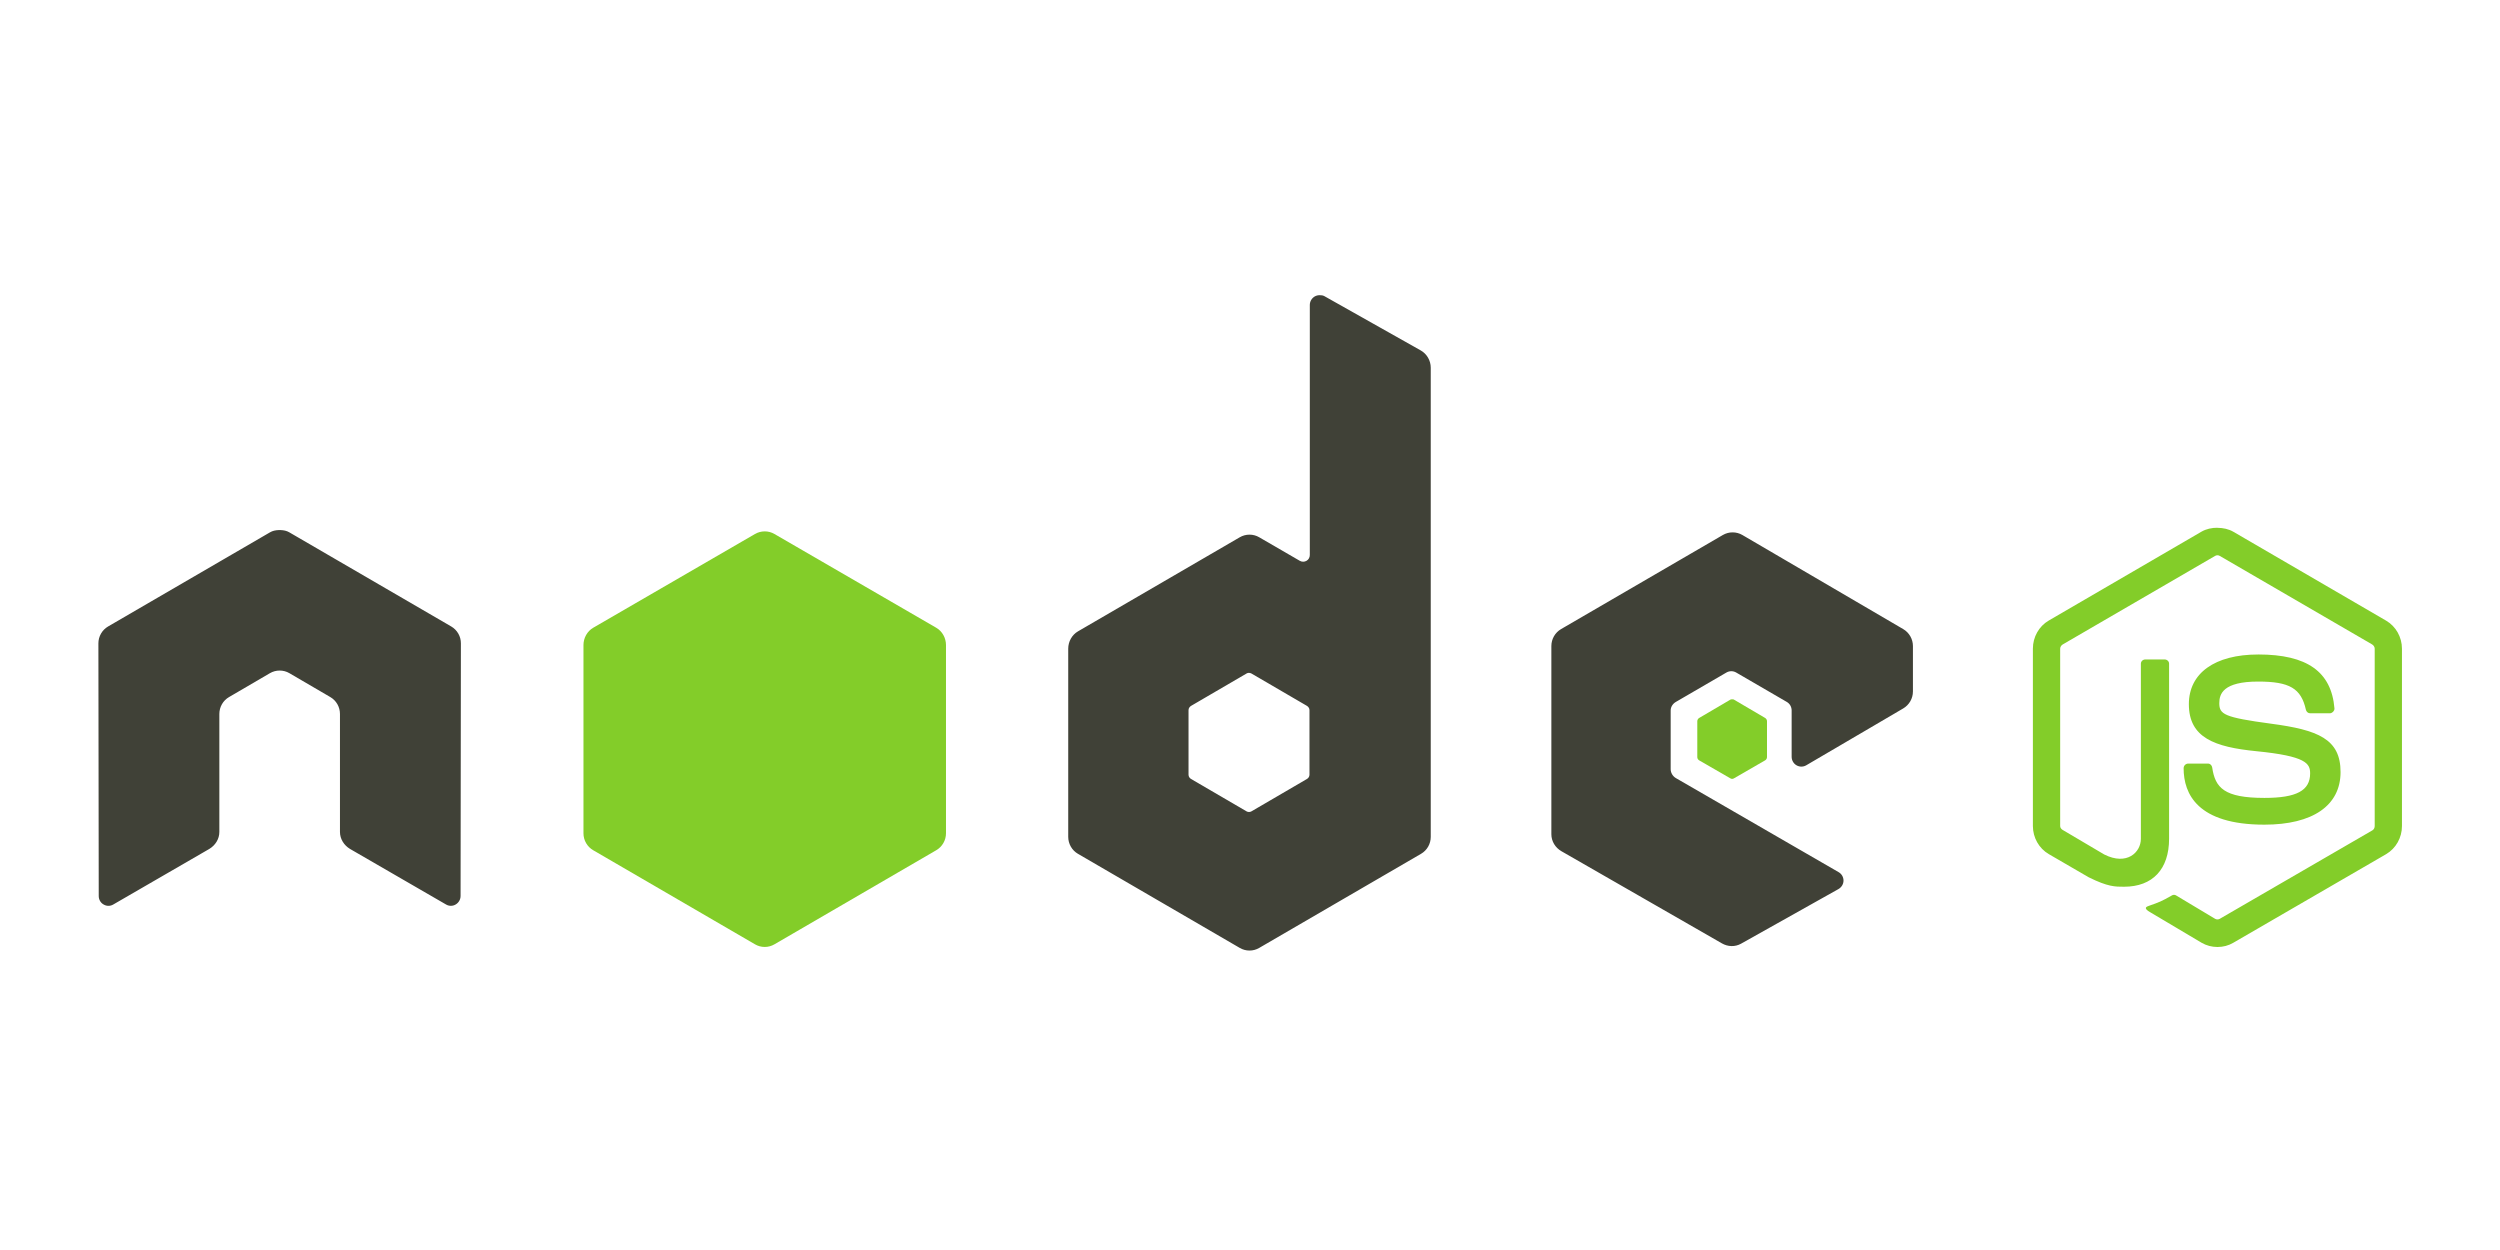
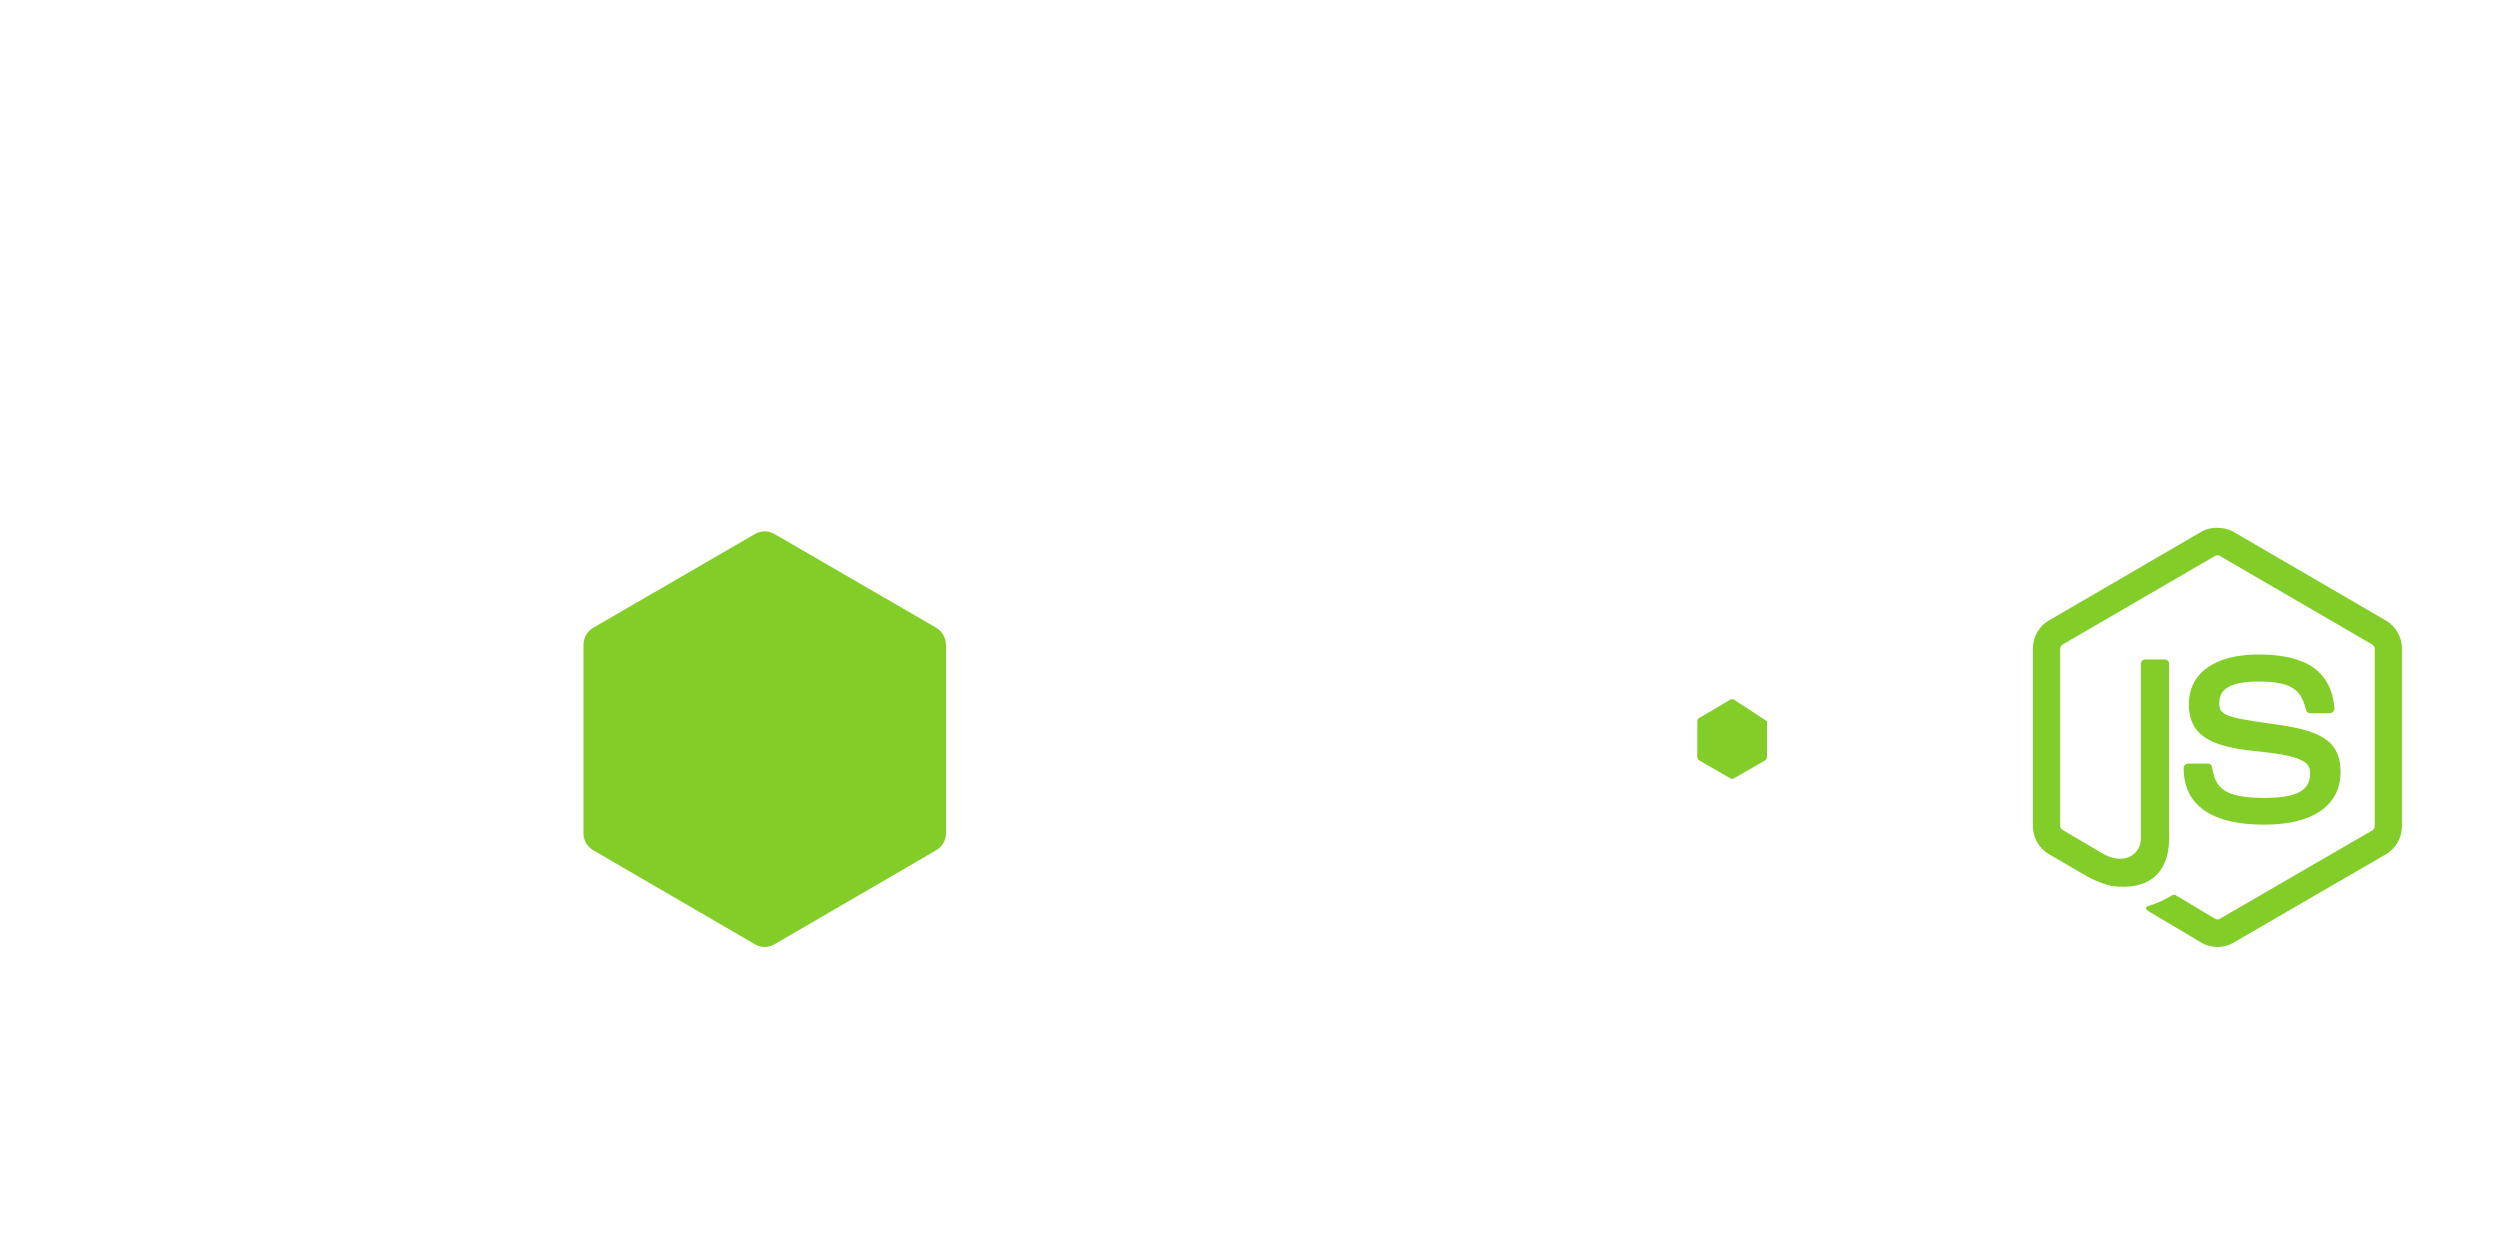
<svg xmlns="http://www.w3.org/2000/svg" width="134" height="67" viewBox="0 0 134 67" fill="none">
  <g id="nodejs-ar21 1">
    <g id="Group">
      <path id="Vector" d="M118.852 28.287C118.551 28.287 118.259 28.349 118 28.497L109.815 33.26C109.285 33.567 108.963 34.148 108.963 34.766V44.274C108.963 44.892 109.285 45.472 109.815 45.78L111.952 47.021C112.991 47.537 113.374 47.529 113.847 47.529C115.385 47.529 116.263 46.589 116.263 44.955V35.574C116.263 35.441 116.148 35.346 116.019 35.346H114.994C114.862 35.346 114.751 35.444 114.751 35.574V44.96C114.751 45.684 114.002 46.413 112.787 45.8L110.564 44.487C110.486 44.444 110.425 44.365 110.425 44.277V34.769C110.425 34.678 110.485 34.587 110.564 34.541L118.733 29.795C118.81 29.751 118.901 29.751 118.976 29.795L127.145 34.541C127.223 34.588 127.284 34.675 127.284 34.769V44.277C127.284 44.368 127.239 44.461 127.163 44.505L118.977 49.25C118.904 49.292 118.808 49.292 118.733 49.25L116.63 47.99C116.568 47.953 116.482 47.956 116.422 47.99C115.841 48.321 115.732 48.36 115.188 48.55C115.054 48.597 114.85 48.67 115.258 48.9L118.004 50.531C118.265 50.683 118.556 50.759 118.855 50.759C119.159 50.759 119.445 50.686 119.707 50.531L127.893 45.785C128.423 45.475 128.745 44.897 128.745 44.279V34.771C128.745 34.153 128.423 33.574 127.893 33.265L119.707 28.502C119.451 28.355 119.156 28.292 118.855 28.292L118.852 28.287ZM121.042 35.081C118.711 35.081 117.323 36.081 117.323 37.743C117.323 39.544 118.701 40.041 120.938 40.264C123.615 40.528 123.823 40.924 123.823 41.455C123.823 42.376 123.095 42.768 121.373 42.768C119.209 42.768 118.734 42.224 118.574 41.138C118.556 41.022 118.467 40.928 118.349 40.928H117.286C117.222 40.929 117.161 40.956 117.115 41.001C117.07 41.047 117.044 41.108 117.042 41.173C117.042 42.561 117.792 44.202 121.37 44.202C123.96 44.202 125.454 43.18 125.454 41.383C125.454 39.606 124.248 39.126 121.735 38.791C119.199 38.45 118.954 38.287 118.954 37.688C118.954 37.193 119.16 36.532 121.04 36.532C122.72 36.532 123.34 36.897 123.595 38.038C123.617 38.145 123.711 38.232 123.821 38.232H124.884C124.949 38.232 125.012 38.192 125.058 38.145C125.102 38.094 125.133 38.038 125.127 37.97C124.963 36.005 123.662 35.08 121.043 35.08L121.042 35.081Z" fill="#83CD29" />
-       <path id="Vector_2" d="M70.727 15.822C70.635 15.822 70.546 15.846 70.466 15.892C70.387 15.939 70.322 16.005 70.276 16.085C70.23 16.165 70.206 16.255 70.206 16.348V29.743C70.206 29.875 70.145 29.992 70.032 30.058C69.976 30.091 69.913 30.108 69.849 30.108C69.785 30.108 69.722 30.091 69.667 30.058L67.494 28.798C67.336 28.705 67.156 28.657 66.973 28.657C66.79 28.657 66.61 28.705 66.451 28.798L57.779 33.841C57.455 34.029 57.257 34.392 57.257 34.769V44.855C57.257 45.039 57.305 45.221 57.397 45.381C57.488 45.541 57.62 45.673 57.779 45.765L66.451 50.808C66.61 50.901 66.79 50.95 66.973 50.95C67.156 50.95 67.336 50.901 67.494 50.808L76.167 45.765C76.326 45.673 76.457 45.541 76.549 45.381C76.64 45.221 76.689 45.039 76.688 44.855V19.709C76.688 19.327 76.481 18.968 76.15 18.782L70.988 15.874C70.907 15.829 70.817 15.821 70.727 15.822ZM14.937 28.412C14.771 28.419 14.616 28.448 14.468 28.535L5.795 33.578C5.636 33.67 5.504 33.803 5.413 33.962C5.321 34.122 5.273 34.304 5.274 34.488L5.292 48.025C5.292 48.213 5.388 48.388 5.552 48.48C5.714 48.577 5.913 48.577 6.074 48.48L11.218 45.503C11.544 45.308 11.757 44.968 11.757 44.592V38.271C11.757 37.894 11.954 37.548 12.279 37.361L14.469 36.082C14.627 35.99 14.807 35.941 14.99 35.942C15.173 35.941 15.353 35.989 15.511 36.082L17.7 37.36C18.025 37.547 18.222 37.893 18.222 38.27V44.592C18.222 44.968 18.439 45.309 18.76 45.502L23.905 48.479C24.067 48.576 24.266 48.576 24.426 48.479C24.585 48.386 24.687 48.212 24.687 48.023L24.704 34.488C24.705 34.303 24.658 34.121 24.566 33.962C24.474 33.801 24.342 33.669 24.183 33.577L15.511 28.535C15.364 28.448 15.208 28.419 15.041 28.412H14.937L14.937 28.412ZM92.869 28.535C92.686 28.534 92.506 28.583 92.347 28.675L83.675 33.718C83.351 33.907 83.153 34.252 83.153 34.629V44.715C83.153 45.094 83.365 45.437 83.692 45.625L92.295 50.565C92.612 50.748 93 50.762 93.32 50.582L98.534 47.658C98.7 47.566 98.811 47.393 98.812 47.203C98.812 47.013 98.715 46.842 98.551 46.748L89.826 41.705C89.663 41.611 89.548 41.421 89.548 41.232V38.078C89.548 37.889 89.664 37.717 89.826 37.623L92.537 36.047C92.699 35.953 92.897 35.953 93.059 36.047L95.772 37.623C95.851 37.669 95.917 37.735 95.963 37.815C96.008 37.895 96.032 37.986 96.032 38.078V40.564C96.032 40.657 96.056 40.747 96.102 40.827C96.147 40.907 96.213 40.974 96.293 41.02C96.455 41.114 96.652 41.114 96.814 41.02L102.011 37.973C102.333 37.784 102.533 37.438 102.533 37.063V34.629C102.533 34.445 102.484 34.263 102.393 34.104C102.301 33.944 102.17 33.811 102.011 33.719L93.391 28.676C93.232 28.583 93.052 28.535 92.869 28.535L92.869 28.535ZM66.938 36.065C66.986 36.065 67.034 36.077 67.077 36.1L70.049 37.833C70.129 37.88 70.188 37.967 70.188 38.061V41.528C70.188 41.622 70.13 41.709 70.049 41.755L67.077 43.489C66.996 43.535 66.897 43.535 66.816 43.489L63.844 41.755C63.763 41.709 63.705 41.622 63.705 41.528V38.06C63.705 37.966 63.764 37.88 63.844 37.833L66.816 36.099C66.857 36.076 66.892 36.065 66.938 36.065Z" fill="#404137" />
-       <path id="Vector_3" d="M40.99 28.482C40.806 28.482 40.627 28.53 40.468 28.622L31.795 33.648C31.471 33.836 31.274 34.199 31.274 34.576V44.662C31.273 44.846 31.321 45.028 31.413 45.188C31.505 45.348 31.636 45.48 31.795 45.572L40.468 50.615C40.626 50.708 40.806 50.757 40.989 50.757C41.172 50.757 41.352 50.708 41.511 50.615L50.183 45.572C50.342 45.48 50.474 45.347 50.565 45.188C50.657 45.028 50.705 44.846 50.705 44.662V34.576C50.705 34.198 50.508 33.836 50.183 33.648L41.51 28.622C41.352 28.529 41.172 28.481 40.989 28.482L40.99 28.482ZM92.852 37.483C92.817 37.483 92.779 37.483 92.748 37.5L91.079 38.481C91.048 38.498 91.022 38.523 91.004 38.554C90.985 38.585 90.975 38.62 90.975 38.656V40.582C90.975 40.654 91.016 40.721 91.079 40.757L92.748 41.72C92.776 41.738 92.809 41.748 92.843 41.748C92.877 41.748 92.91 41.738 92.938 41.72L94.607 40.757C94.669 40.721 94.711 40.654 94.711 40.582V38.656C94.711 38.583 94.669 38.517 94.607 38.48L92.938 37.499C92.907 37.481 92.886 37.483 92.851 37.483L92.852 37.483Z" fill="#83CD29" />
+       <path id="Vector_3" d="M40.99 28.482C40.806 28.482 40.627 28.53 40.468 28.622L31.795 33.648C31.471 33.836 31.274 34.199 31.274 34.576V44.662C31.273 44.846 31.321 45.028 31.413 45.188C31.505 45.348 31.636 45.48 31.795 45.572L40.468 50.615C40.626 50.708 40.806 50.757 40.989 50.757C41.172 50.757 41.352 50.708 41.511 50.615L50.183 45.572C50.342 45.48 50.474 45.347 50.565 45.188C50.657 45.028 50.705 44.846 50.705 44.662V34.576C50.705 34.198 50.508 33.836 50.183 33.648L41.51 28.622C41.352 28.529 41.172 28.481 40.989 28.482L40.99 28.482ZM92.852 37.483C92.817 37.483 92.779 37.483 92.748 37.5L91.079 38.481C91.048 38.498 91.022 38.523 91.004 38.554C90.985 38.585 90.975 38.62 90.975 38.656V40.582C90.975 40.654 91.016 40.721 91.079 40.757L92.748 41.72C92.776 41.738 92.809 41.748 92.843 41.748C92.877 41.748 92.91 41.738 92.938 41.72L94.607 40.757C94.669 40.721 94.711 40.654 94.711 40.582V38.656L92.938 37.499C92.907 37.481 92.886 37.483 92.851 37.483L92.852 37.483Z" fill="#83CD29" />
    </g>
  </g>
</svg>